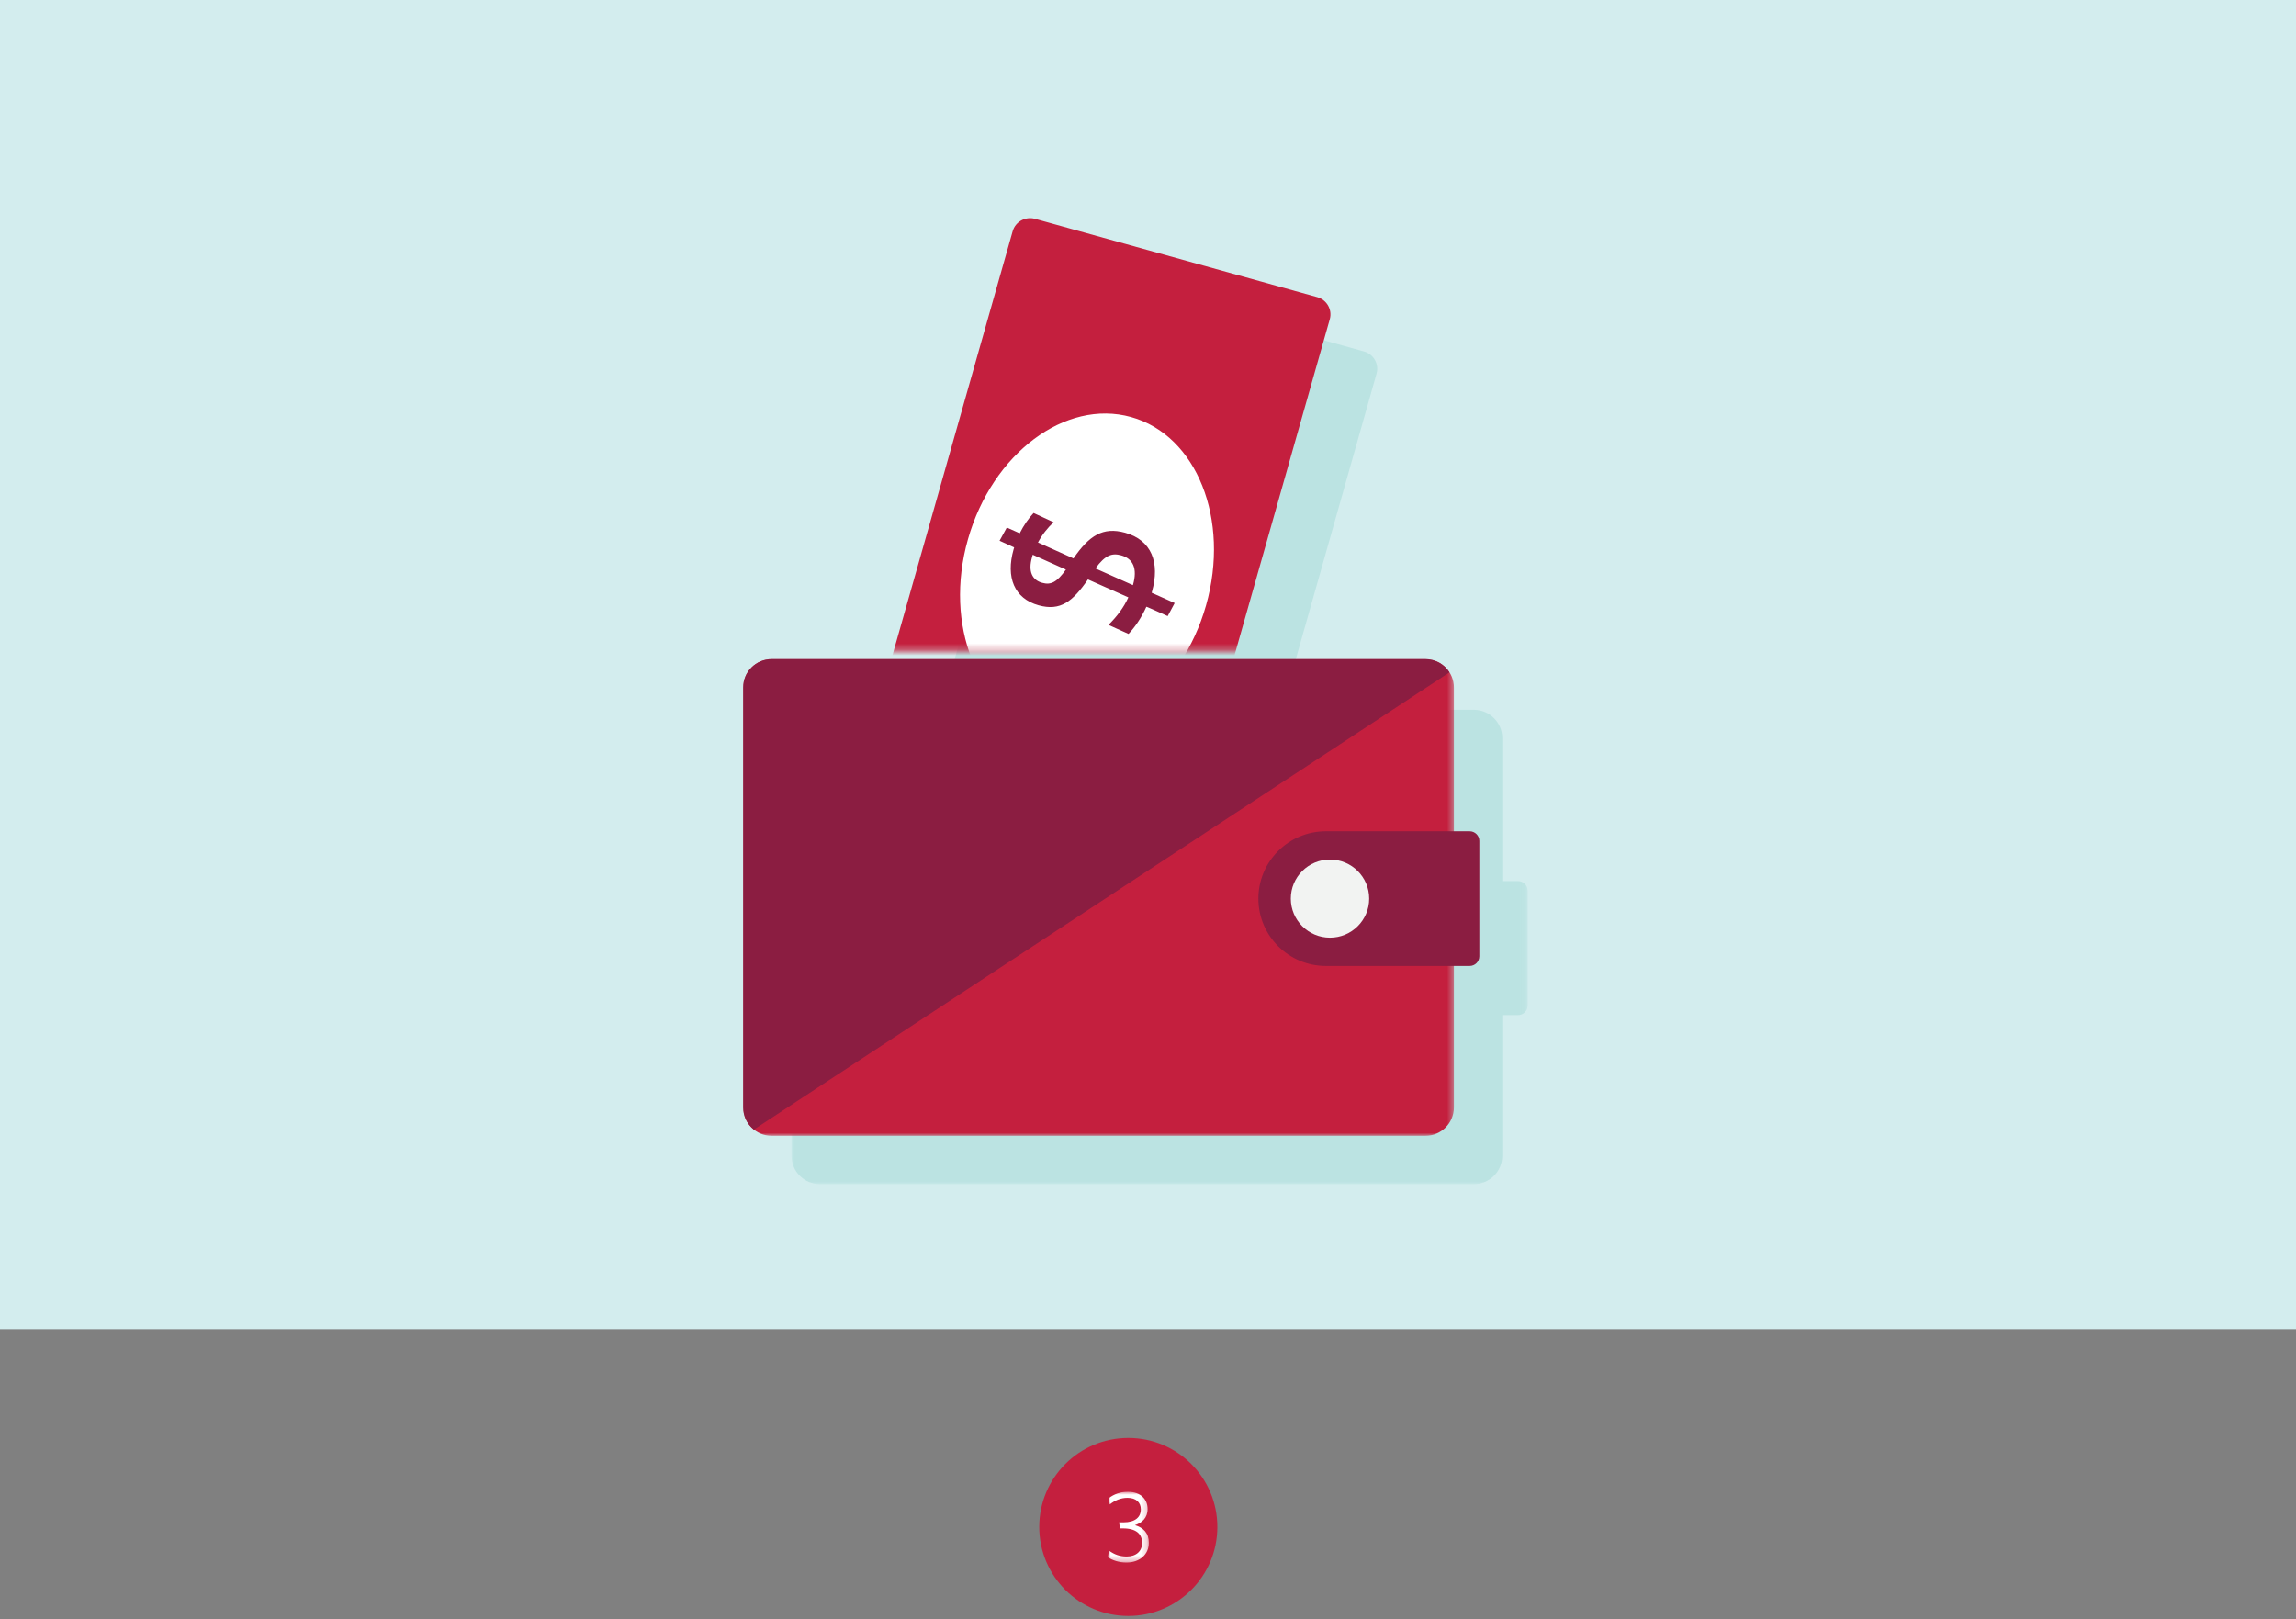
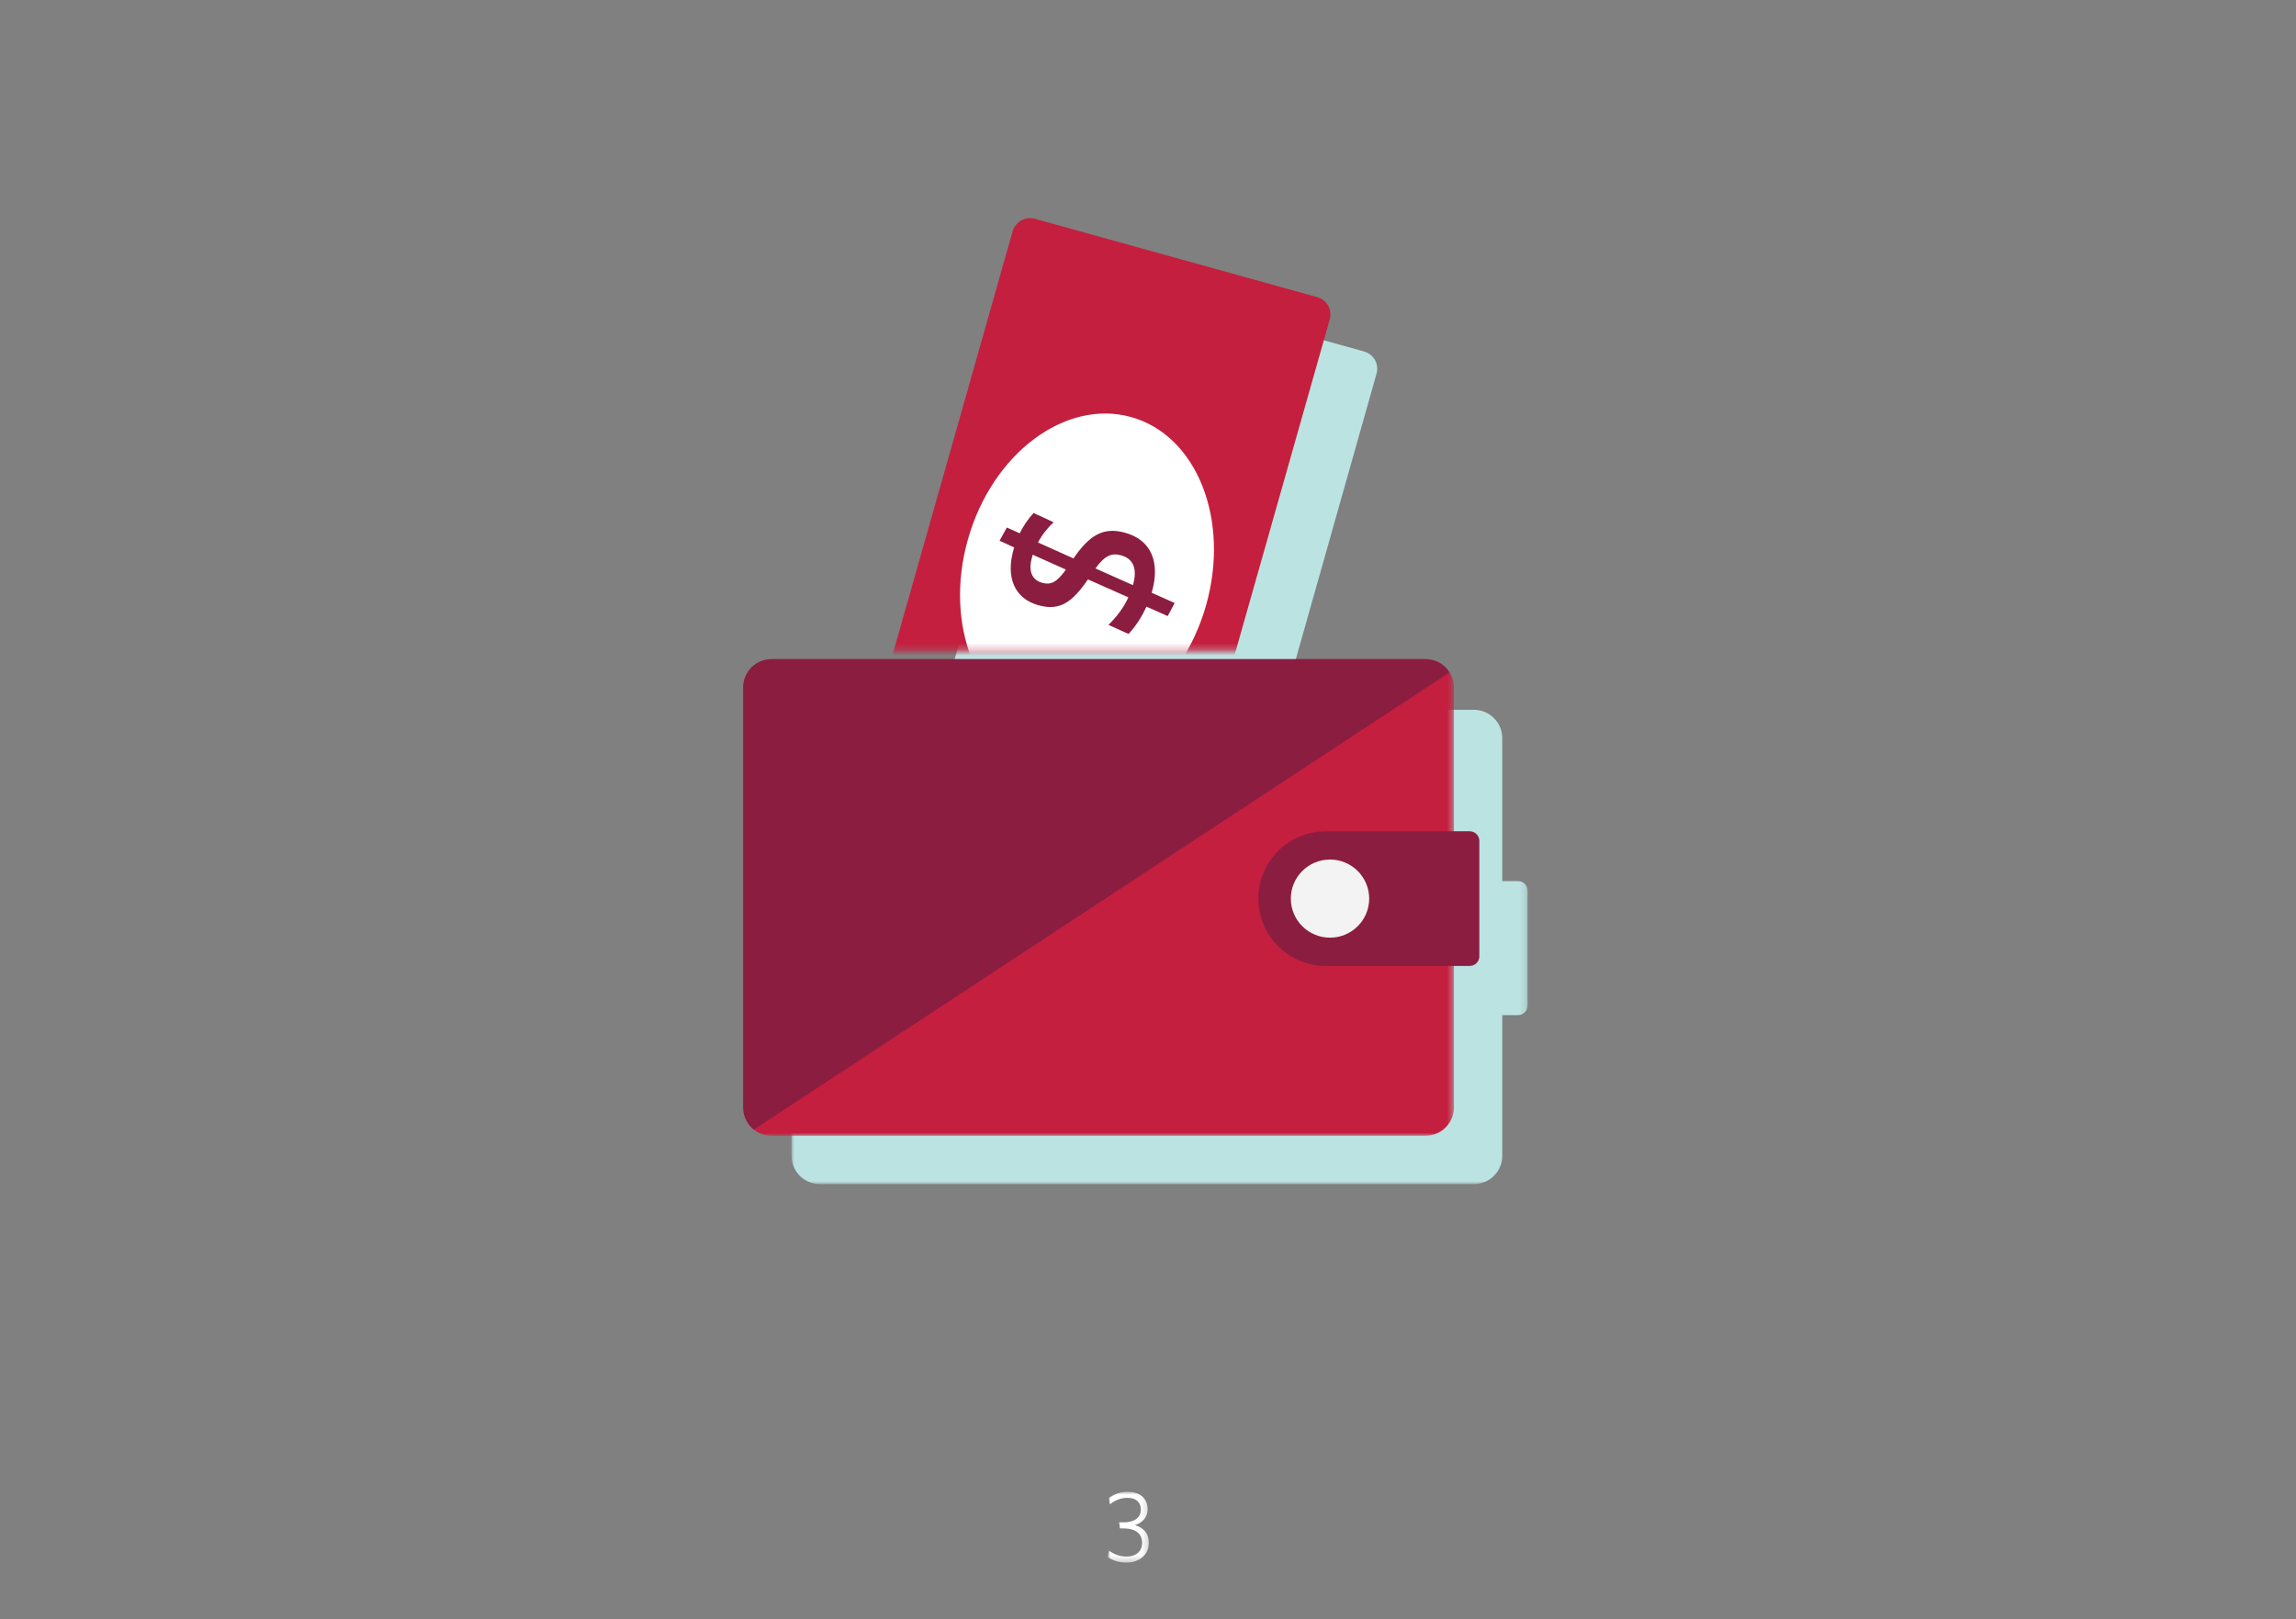
<svg xmlns="http://www.w3.org/2000/svg" xmlns:xlink="http://www.w3.org/1999/xlink" width="380" height="268" viewBox="0 0 380 268">
  <rect x="0" y="0" width="380" height="268" fill="#808080" stroke="none" />
  <defs>
-     <rect id="journie-gas-rewards-pay-less-for-gas-a" width="380" height="220" x="0" y="0" />
    <polygon id="journie-gas-rewards-pay-less-for-gas-b" points="0 .103 121.84 .103 121.84 151 0 151" />
    <path id="journie-gas-rewards-pay-less-for-gas-d" d="M4.72,0.194 C2.124,0.194 0,2.295 0,4.864 L0,4.864 L0,74.038 C0,76.606 2.124,78.708 4.72,78.708 L4.72,78.708 L113.226,78.708 C115.822,78.708 117.946,76.606 117.946,74.038 L117.946,74.038 L117.946,4.864 C117.946,2.295 115.822,0.194 113.226,0.194 L113.226,0.194" />
    <path id="journie-gas-rewards-pay-less-for-gas-f" d="M4.72,0.194 C2.124,0.194 0,2.295 0,4.864 L0,4.864 L0,74.038 C0,76.606 2.124,78.708 4.72,78.708 L4.72,78.708 L113.226,78.708 C115.822,78.708 117.946,76.606 117.946,74.038 L117.946,74.038 L117.946,4.864 C117.946,2.295 115.822,0.194 113.226,0.194 L113.226,0.194" />
    <path id="journie-gas-rewards-pay-less-for-gas-h" d="M4.72,0.194 C2.124,0.194 0,2.295 0,4.864 L0,4.864 L0,74.038 C0,76.606 2.124,78.708 4.72,78.708 L4.72,78.708 L113.226,78.708 C115.822,78.708 117.946,76.606 117.946,74.038 L117.946,74.038 L117.946,4.864 C117.946,2.295 115.822,0.194 113.226,0.194 L113.226,0.194" />
    <polygon id="journie-gas-rewards-pay-less-for-gas-j" points="0 .097 117.631 .097 117.631 79 0 79" />
    <polygon id="journie-gas-rewards-pay-less-for-gas-l" points="0 0 6.796 0 6.796 11.718 0 11.718" />
  </defs>
  <g fill="none" fill-rule="evenodd">
    <use fill="#D3EDEE" xlink:href="#journie-gas-rewards-pay-less-for-gas-a" />
    <g transform="translate(123 29)">
      <g transform="translate(8 16)">
        <mask id="journie-gas-rewards-pay-less-for-gas-c" fill="#fff">
          <use xlink:href="#journie-gas-rewards-pay-less-for-gas-b" />
        </mask>
        <path fill="#BBE3E2" d="M94.753,13.175 L48.172,0.214 C46.58,-0.229 44.927,0.692 44.481,2.272 L25.951,67.813 L82.415,67.813 L96.827,16.837 C97.273,15.258 96.345,13.618 94.753,13.175 M121.84,102.431 L121.84,121.427 C121.84,122.307 121.121,123.021 120.233,123.021 L117.631,123.021 L117.631,146.33 C117.631,148.899 115.513,151 112.924,151 L4.707,151 C2.118,151 -0,148.899 -0,146.33 L-0,77.153 C-0,74.585 2.118,72.483 4.707,72.483 L112.924,72.483 C115.513,72.483 117.631,74.585 117.631,77.153 L117.631,100.837 L120.233,100.837 C121.121,100.837 121.84,101.55 121.84,102.431" mask="url(#journie-gas-rewards-pay-less-for-gas-c)" />
      </g>
      <mask id="journie-gas-rewards-pay-less-for-gas-e" fill="#fff">
        <use xlink:href="#journie-gas-rewards-pay-less-for-gas-d" />
      </mask>
      <path fill="#C41F3E" d="M65.173,124.137 L19.141,111.363 C17.359,110.868 16.319,109.038 16.819,107.274 L44.6,9.277 C45.047,7.697 46.704,6.776 48.301,7.219 L95.007,20.18 C96.602,20.623 97.533,22.262 97.086,23.842 L69.305,121.839 C68.805,123.603 66.955,124.631 65.173,124.137" mask="url(#journie-gas-rewards-pay-less-for-gas-e)" />
      <mask id="journie-gas-rewards-pay-less-for-gas-g" fill="#fff">
        <use xlink:href="#journie-gas-rewards-pay-less-for-gas-f" />
      </mask>
      <path fill="#FFF" d="M64.191,40.025 C75.073,43.045 80.633,56.999 76.61,71.193 C72.586,85.386 60.502,94.444 49.62,91.424 C38.738,88.404 33.177,74.45 37.201,60.256 C41.224,46.063 53.308,37.005 64.191,40.025" mask="url(#journie-gas-rewards-pay-less-for-gas-g)" />
      <mask id="journie-gas-rewards-pay-less-for-gas-i" fill="#fff">
        <use xlink:href="#journie-gas-rewards-pay-less-for-gas-h" />
      </mask>
      <path fill="#8B1D41" d="M64.525,67.785 C65.281,65.117 64.548,63.472 62.558,62.92 C61.073,62.508 59.925,62.838 58.304,65.088 L64.505,67.852 C64.505,67.852 64.515,67.819 64.525,67.785 M47.801,63.253 C47.138,65.589 47.829,67.004 49.483,67.463 C50.933,67.866 51.906,67.38 53.414,65.279 L47.924,62.819 C47.886,62.953 47.839,63.12 47.801,63.253 M48.064,55.91 L51.378,57.442 C50.392,58.357 49.491,59.474 48.79,60.791 L54.665,63.429 C57.263,59.652 59.541,58.159 63.216,59.179 C67.568,60.387 69.025,64.103 67.654,68.941 C67.635,69.008 67.625,69.042 67.606,69.109 L71.415,70.814 L70.258,72.976 C70.258,72.976 66.741,71.388 66.731,71.422 C65.932,73.216 64.876,74.759 63.78,75.929 L60.457,74.432 C61.876,73.025 62.979,71.568 63.75,69.874 L57.063,66.903 C54.537,70.557 52.509,72.19 48.9,71.188 C44.852,70.065 43.448,66.544 44.753,61.939 C44.791,61.806 44.82,61.705 44.848,61.606 L42.433,60.503 L43.634,58.317 L45.767,59.269 C46.434,57.942 47.232,56.796 48.064,55.91" mask="url(#journie-gas-rewards-pay-less-for-gas-i)" />
      <g transform="translate(0 80)">
        <mask id="journie-gas-rewards-pay-less-for-gas-k" fill="#fff">
          <use xlink:href="#journie-gas-rewards-pay-less-for-gas-j" />
        </mask>
        <path fill="#C41F3E" d="M112.924,79 L4.707,79 C2.118,79 -3.92282958e-05,76.888 -3.92282958e-05,74.307 L-3.92282958e-05,4.79 C-3.92282958e-05,2.209 2.118,0.097 4.707,0.097 L112.924,0.097 C115.513,0.097 117.631,2.209 117.631,4.79 L117.631,74.307 C117.631,76.888 115.513,79 112.924,79" mask="url(#journie-gas-rewards-pay-less-for-gas-k)" />
        <path fill="#8B1D41" d="M85.269 39.737L85.269 39.737C85.269 45.893 90.275 50.883 96.45 50.883L120.234 50.883C121.121 50.883 121.84 50.167 121.84 49.282L121.84 30.193C121.84 29.308 121.121 28.591 120.234 28.591L96.45 28.591C90.275 28.591 85.269 33.581 85.269 39.737M1.772 77.966L116.898 2.292C116.062.977 114.593.097 112.924.097L4.707.097C2.118.097 0 2.209 0 4.79L0 74.307C0 75.783.694 77.104 1.772 77.966" />
        <path fill="#F2F3F2" d="M97.123,33.271 C93.542,33.271 90.638,36.166 90.638,39.737 C90.638,43.308 93.542,46.202 97.123,46.202 C100.705,46.202 103.608,43.308 103.608,39.737 C103.608,36.166 100.705,33.271 97.123,33.271" />
      </g>
    </g>
    <g transform="translate(172 238)">
-       <circle cx="14.739" cy="14.739" r="14.739" fill="#C41F3E" fill-rule="nonzero" />
      <g transform="translate(11.351 8.919)">
        <mask id="journie-gas-rewards-pay-less-for-gas-m" fill="#fff">
          <use xlink:href="#journie-gas-rewards-pay-less-for-gas-l" />
        </mask>
        <path fill="#FFF" d="M3.066,11.718 C1.881,11.718 0.779,11.352 0,10.834 L0.178,9.732 C1.119,10.4 1.963,10.717 3.131,10.717 C4.687,10.717 5.677,9.832 5.677,8.464 C5.677,6.994 4.704,6.06 2.498,6.06 L2.011,6.06 L1.866,5.058 L2.611,5.058 C4.493,5.058 5.466,4.224 5.466,2.905 C5.466,1.803 4.72,1.001 3.26,1.001 C2.108,1.001 1.152,1.436 0.324,2.087 L0.178,1.035 C1.022,0.417 1.996,-1.77635684e-15 3.309,-1.77635684e-15 C5.531,-1.77635684e-15 6.586,1.319 6.586,2.855 C6.586,4.324 5.645,5.141 4.493,5.526 C5.904,5.943 6.796,6.861 6.796,8.446 C6.796,10.366 5.271,11.718 3.066,11.718" mask="url(#journie-gas-rewards-pay-less-for-gas-m)" />
      </g>
    </g>
  </g>
</svg>